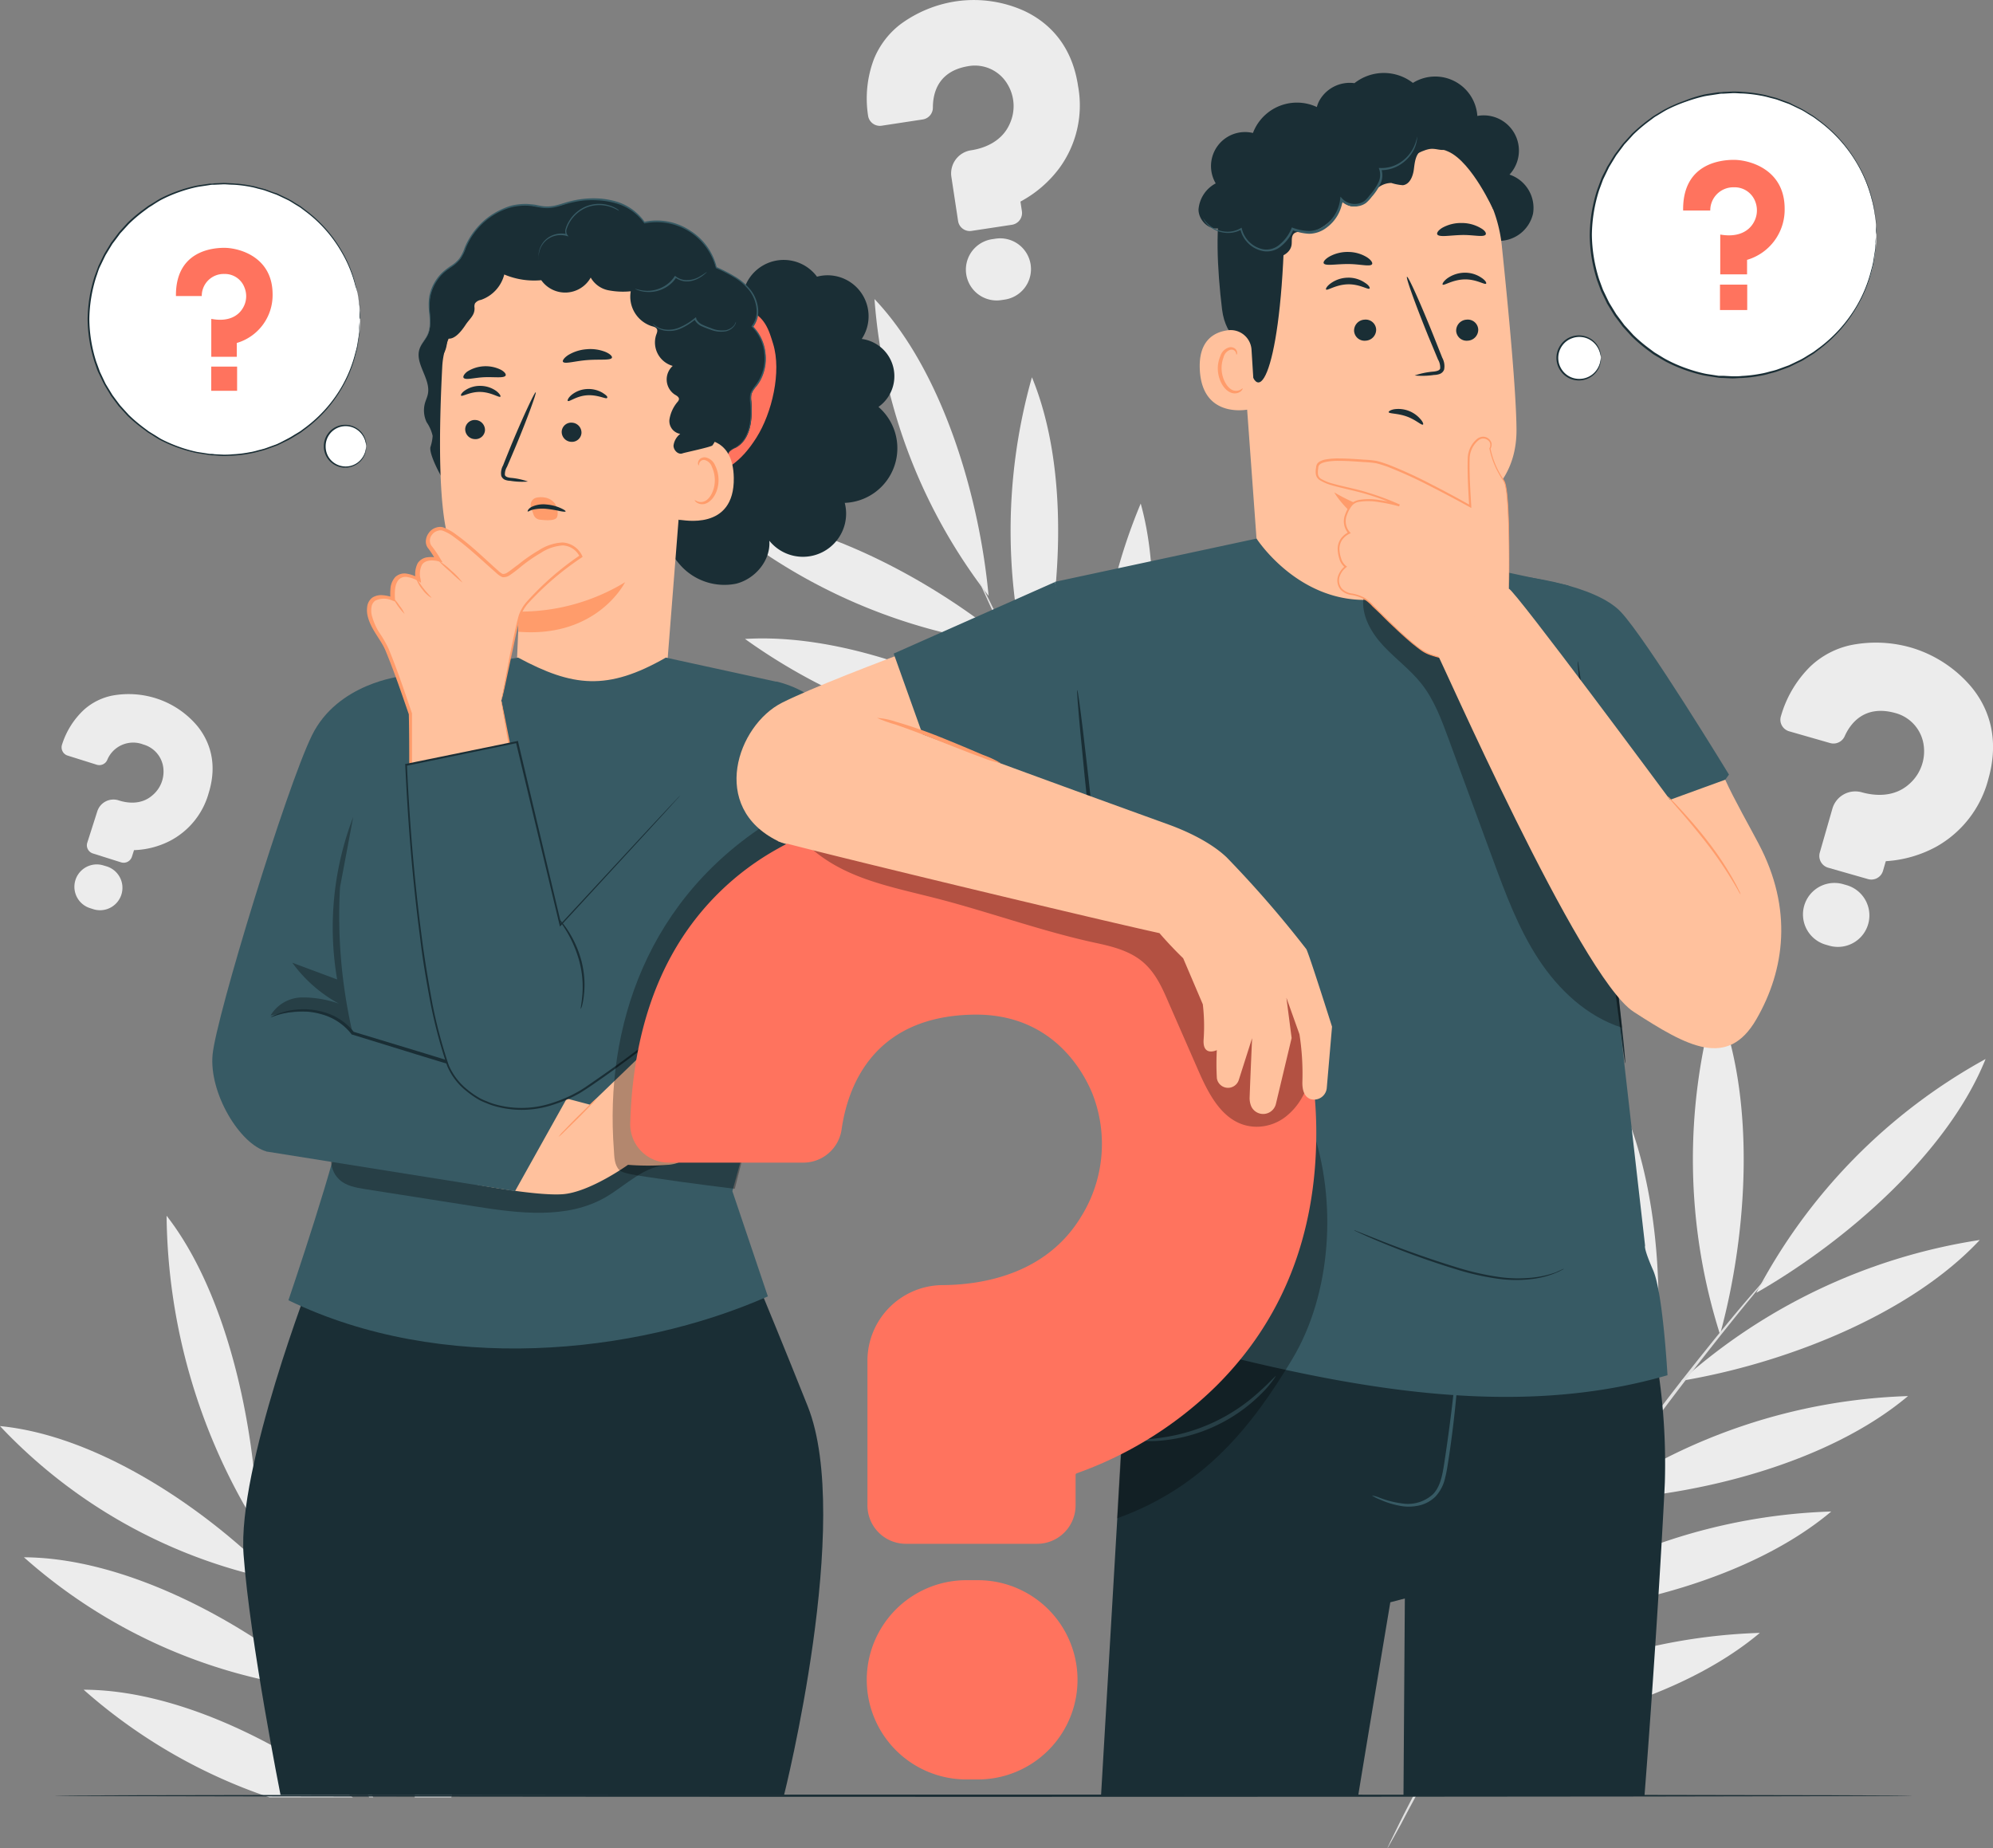
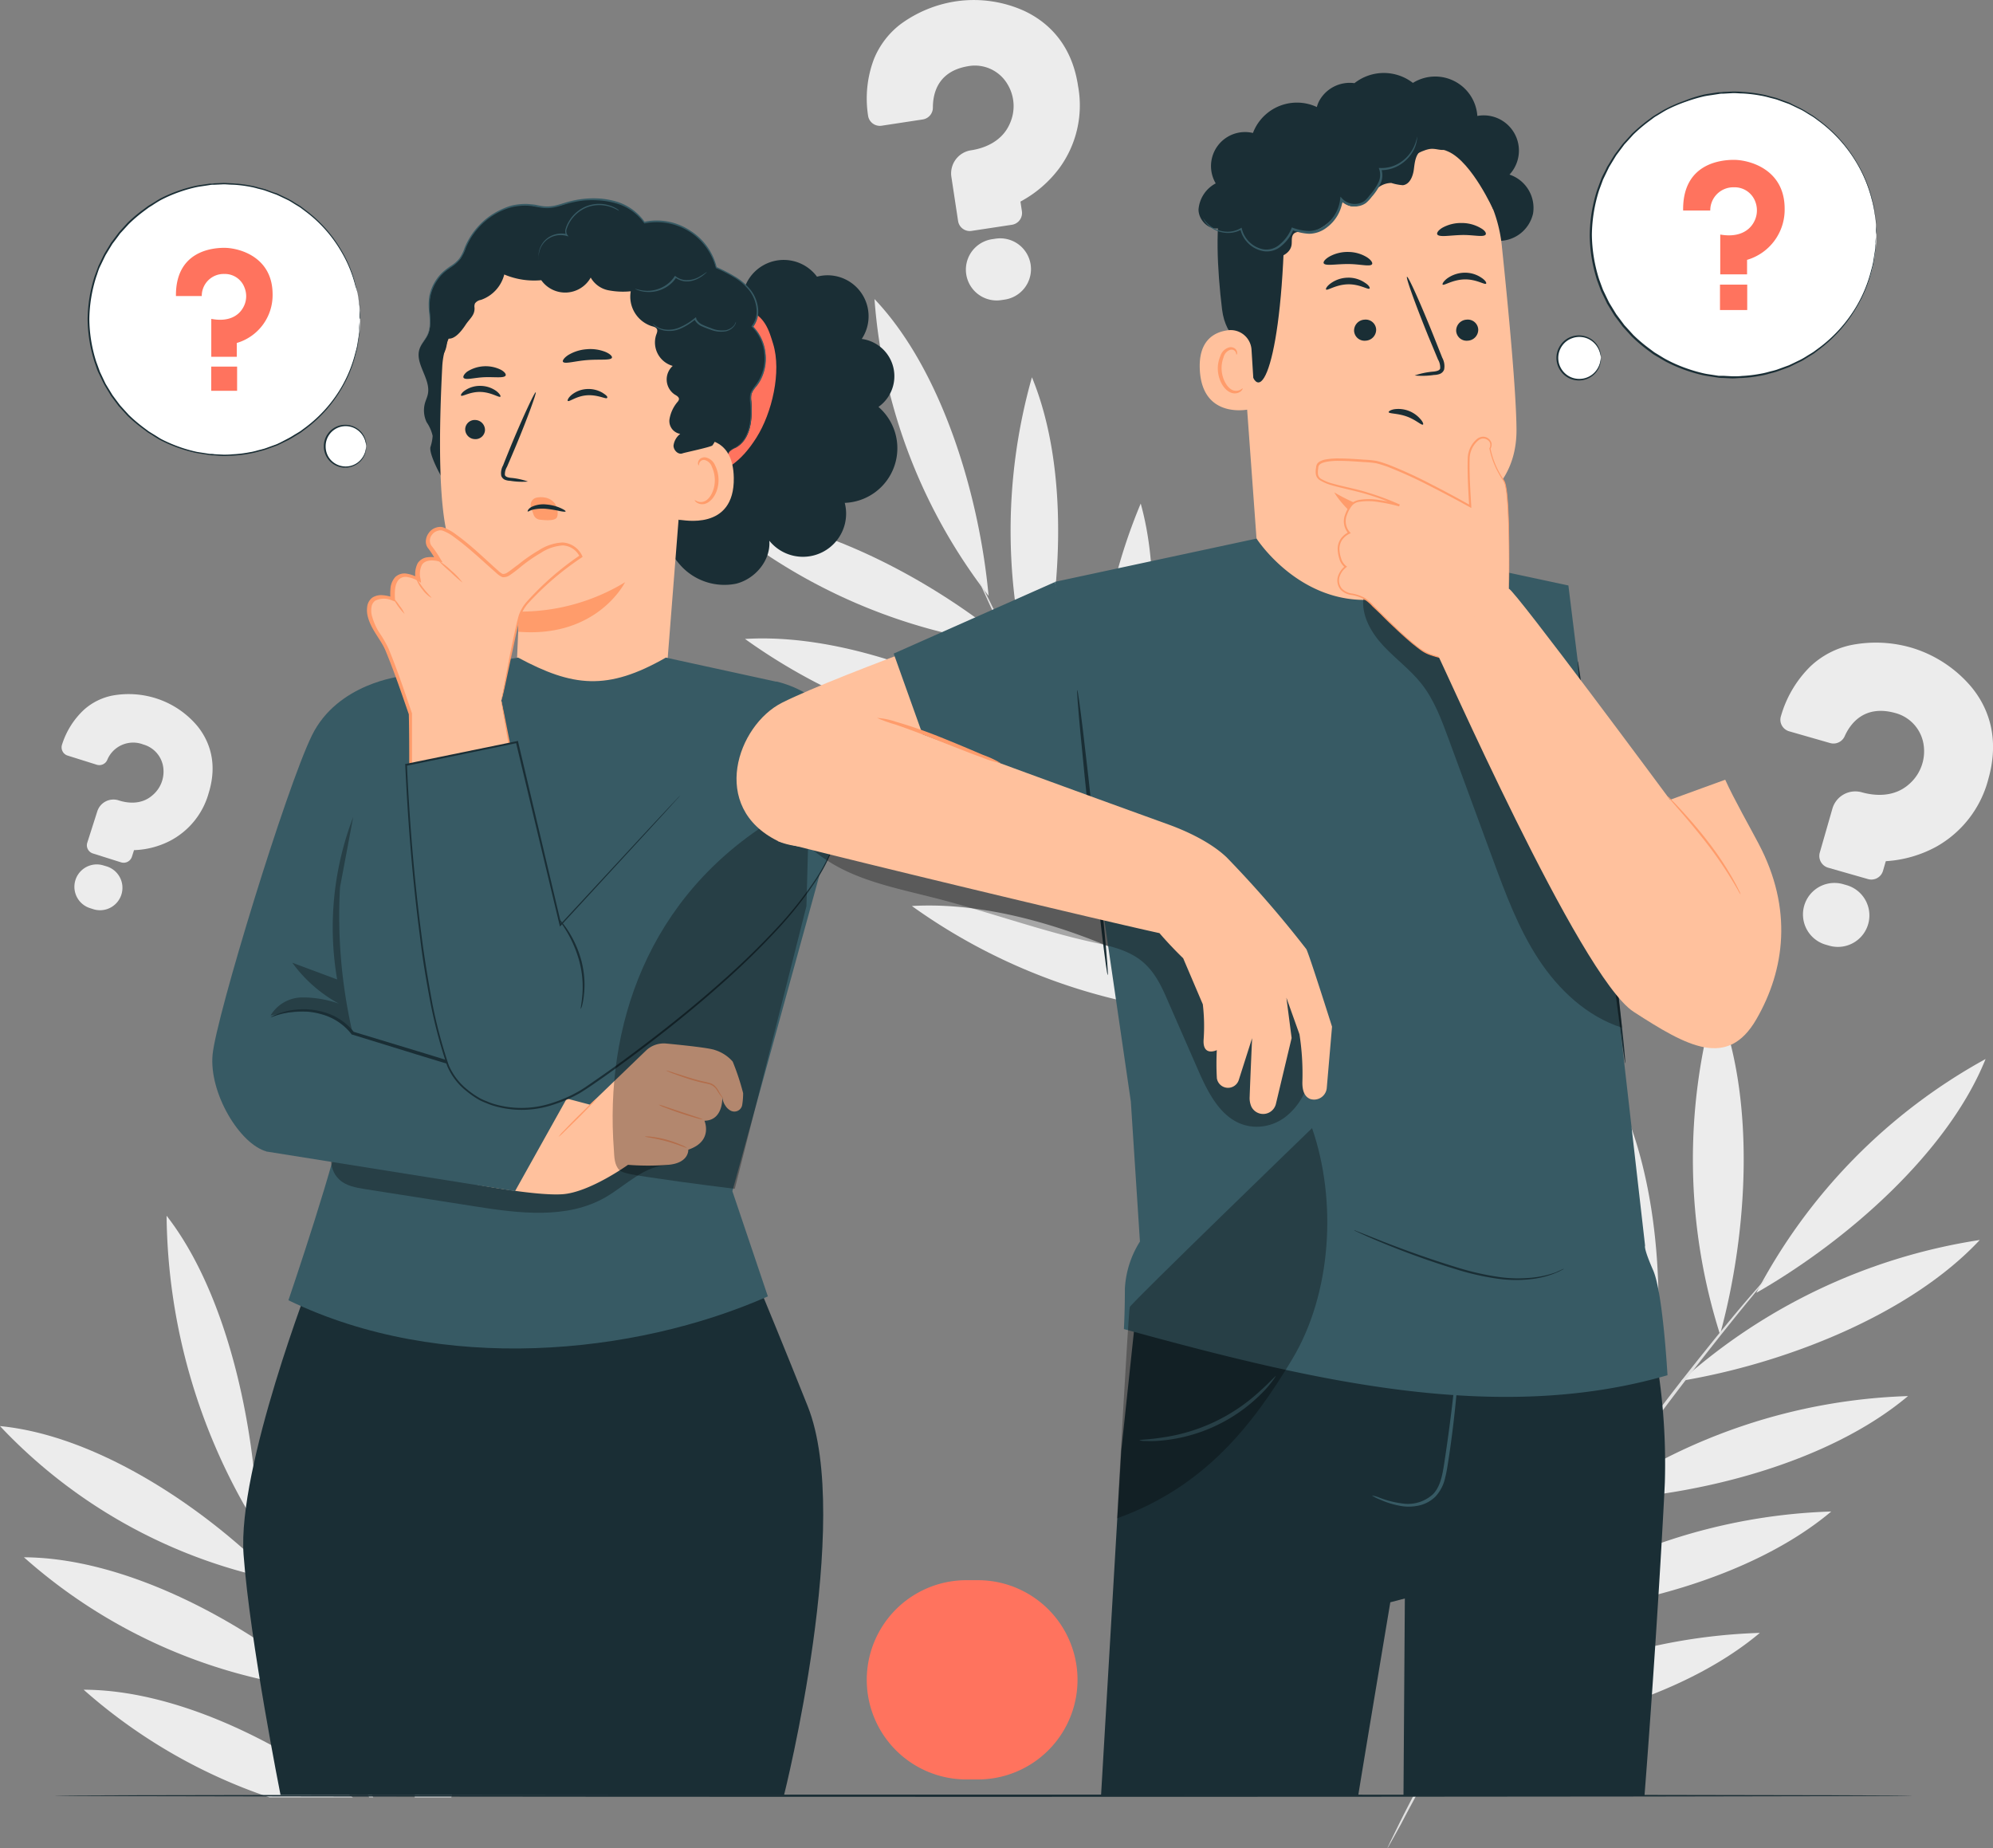
<svg xmlns="http://www.w3.org/2000/svg" width="381.28" height="353.52" viewBox="0 0 381.28 353.52">
  <rect x="0" y="0" width="381.28" height="353.52" fill="#808080" stroke="none" />
  <defs>
    <style> .cls-1 { fill: #ececec; } .cls-2 { fill: #e1e1e1; } .cls-3 { fill: #1a2e35; } .cls-4 { fill: #fff; } .cls-5 { fill: #ff735e; } .cls-6 { fill: #ffc19d; } .cls-7 { fill: #ff9c6b; } .cls-8 { fill: #375a64; } .cls-9 { opacity: 0.3; } </style>
  </defs>
  <g id="Layer_2" data-name="Layer 2">
    <g id="Layer_1-2" data-name="Layer 1">
      <g>
        <g>
          <path class="cls-1" d="M196,2.11a23.43,23.43,0,0,0-12.8-1.9,23.9,23.9,0,0,0-11,4.48,16,16,0,0,0-5,6.59,21.34,21.34,0,0,0-1.14,10.77,2.28,2.28,0,0,0,2.6,2l7.88-1.2a2.29,2.29,0,0,0,1.93-2.27c0-2.53.81-6.91,6.69-7.91a7.24,7.24,0,0,1,7.63,3.52,8.09,8.09,0,0,1,.45,7.34c-1.57,3.78-5.34,4.9-7.46,5.22A4.47,4.47,0,0,0,182,33.78l1.29,8.49a2.26,2.26,0,0,0,2.58,1.9L193.59,43a2.28,2.28,0,0,0,1.91-2.59l-.27-1.78a.09.09,0,0,1,.05-.1,22.53,22.53,0,0,0,7.37-6.35,20.32,20.32,0,0,0,3.6-15.68C205,8,200,4,196,2.11Z" />
          <path class="cls-1" d="M190.46,45.66l-.67.1a5.89,5.89,0,1,0,1.77,11.65l.67-.1a5.89,5.89,0,0,0-1.77-11.65Z" />
        </g>
        <g>
          <path class="cls-1" d="M37.85,139a17.08,17.08,0,0,0-7.76-5.33,17.32,17.32,0,0,0-8.63-.6,11.53,11.53,0,0,0-5.39,2.7,15.46,15.46,0,0,0-4.2,6.67,1.65,1.65,0,0,0,.09,1.27,1.63,1.63,0,0,0,1,.84l5.54,1.74a1.66,1.66,0,0,0,2-.87,5.36,5.36,0,0,1,6.91-3,5.29,5.29,0,0,1,3.86,4.75,5.89,5.89,0,0,1-2.06,4.93c-2.23,2-5.06,1.49-6.54,1a3.24,3.24,0,0,0-4.06,2.12L16.7,161.2a1.64,1.64,0,0,0,1.08,2.07l5.39,1.7a1.66,1.66,0,0,0,2.07-1.09l.4-1.25a.06.06,0,0,1,.06,0,16.18,16.18,0,0,0,6.85-1.79,14.75,14.75,0,0,0,7.36-9.09C41.79,145.71,39.83,141.51,37.85,139Z" />
          <path class="cls-1" d="M20.27,165.7l-.47-.14a4.28,4.28,0,1,0-2.57,8.17l.47.15a4.29,4.29,0,1,0,2.57-8.18Z" />
        </g>
        <g>
          <path class="cls-1" d="M276.92,332.3c19.63-.85,44.53-7.12,59.76-19.93a110.06,110.06,0,0,0-59.76,19.93" />
          <path class="cls-1" d="M290.57,309.08c19.64-.85,44.54-7.12,59.77-19.93a110.12,110.12,0,0,0-59.77,19.93" />
          <path class="cls-1" d="M305.26,287c19.63-.85,44.53-7.12,59.76-19.93A110.22,110.22,0,0,0,305.26,287" />
          <path class="cls-1" d="M321.64,264.15c19.53-3.25,43.6-12.48,57.11-26.94a110.87,110.87,0,0,0-57.11,26.94" />
          <path class="cls-1" d="M336,247.32c17.34-9.92,36.67-26.86,43.86-44.73A108.39,108.39,0,0,0,336,247.32" />
          <path class="cls-1" d="M329.06,255.28c5.34-19.48,7-45.66-.84-64.23a110.68,110.68,0,0,0,.84,64.23" />
          <path class="cls-1" d="M315.17,273.89c3.78-20.66,3.11-48-6.78-66.69a115.16,115.16,0,0,0,6.78,66.69" />
          <path class="cls-1" d="M298.61,296.71c3.79-20.66,3.12-48-6.77-66.69a115.24,115.24,0,0,0,6.77,66.69" />
          <path class="cls-1" d="M281,325.63c3.78-20.66,3.11-48-6.78-66.69A115.16,115.16,0,0,0,281,325.63" />
          <path class="cls-2" d="M274.24,336.31c-2.84,5.25-5.07,9.54-6.55,12.53-.71,1.46-1.28,2.61-1.69,3.45l-.42.91a1.14,1.14,0,0,0-.13.32s.08-.09.19-.29.3-.52.49-.87L268,349c1.55-3,3.85-7.21,6.75-12.42s6.45-11.37,10.51-18.13,8.71-14.09,13.74-21.67c10.1-15.15,20-28.36,27.34-37.74,3.69-4.69,6.71-8.46,8.83-11l2.42-3,.61-.79c.14-.18.2-.28.19-.29s-.09.07-.25.24l-.67.74-2.52,2.9c-2.19,2.52-5.28,6.24-9,10.9-7.48,9.3-17.44,22.48-27.55,37.65" />
        </g>
        <g>
          <path class="cls-1" d="M240.36,200.5c7.16-17.69,11.67-42.22,6.5-60.84a107,107,0,0,0-6.5,60.84" />
          <path class="cls-1" d="M225.35,179.07c7.17-17.69,11.68-42.22,6.5-60.85a107,107,0,0,0-6.5,60.85" />
          <path class="cls-1" d="M211.74,157.18c7.16-17.69,11.67-42.23,6.49-60.85a106.9,106.9,0,0,0-6.49,60.85" />
          <path class="cls-1" d="M198.19,133.5c5-18.57,6.56-43.56-.77-61.33a107.7,107.7,0,0,0,.77,61.33" />
          <path class="cls-1" d="M189.13,114c-1.78-19.32-8.94-43.22-21.83-56.79A105.15,105.15,0,0,0,189.13,114" />
          <path class="cls-1" d="M193.34,123.36c-15.05-12.57-37.52-24.6-57.09-25.17a107.41,107.41,0,0,0,57.09,25.17" />
          <path class="cls-1" d="M204.18,143.14C187.45,131.47,163,121,142.53,122.23a111.84,111.84,0,0,0,61.65,20.91" />
          <path class="cls-1" d="M217.67,167c-16.73-11.68-41.16-22.11-61.66-20.92A111.81,111.81,0,0,0,217.67,167" />
          <path class="cls-1" d="M236.1,194.23c-16.73-11.67-41.16-22.11-61.65-20.91a111.84,111.84,0,0,0,61.65,20.91" />
          <path class="cls-2" d="M242.82,204.48c3.49,4.63,6.38,8.33,8.43,10.84l2.37,2.89.63.74c.15.17.22.25.23.24a1.2,1.2,0,0,0-.17-.28l-.58-.79-2.25-3c-2-2.56-4.81-6.31-8.25-11s-7.44-10.29-11.78-16.6-8.93-13.38-13.6-20.88c-9.32-15-17-29.08-22.32-39.38-2.66-5.15-4.76-9.34-6.19-12.25l-1.66-3.34c-.19-.35-.33-.63-.46-.86a1.23,1.23,0,0,0-.17-.29,1,1,0,0,0,.11.32l.38.89,1.55,3.4c1.35,3,3.39,7.18,6,12.36,5.2,10.37,12.83,24.48,22.15,39.53" />
        </g>
        <g>
          <path class="cls-1" d="M377,131.25A24,24,0,0,0,366,124a24.33,24.33,0,0,0-12.15-.54,16.27,16.27,0,0,0-7.48,4,21.68,21.68,0,0,0-5.65,9.51,2.26,2.26,0,0,0,.16,1.8,2.31,2.31,0,0,0,1.41,1.13l7.84,2.25a2.34,2.34,0,0,0,2.76-1.28c1.05-2.36,3.69-6.08,9.58-4.5a7.41,7.41,0,0,1,5.59,6.53,8.31,8.31,0,0,1-2.71,7c-3.07,2.84-7.05,2.26-9.16,1.67a4.56,4.56,0,0,0-5.63,3.11l-2.42,8.43a2.34,2.34,0,0,0,1.6,2.88l7.63,2.18a2.32,2.32,0,0,0,2.87-1.59l.51-1.77a.1.1,0,0,1,.09-.07,23.09,23.09,0,0,0,9.56-2.75,20.78,20.78,0,0,0,10-13C382.8,140.5,379.89,134.66,377,131.25Z" />
          <path class="cls-1" d="M353.27,169.33l-.66-.19a6,6,0,0,0-3.32,11.58l.66.19a6,6,0,1,0,3.32-11.58Z" />
        </g>
        <g>
          <path class="cls-1" d="M118.52,200.23A22.09,22.09,0,0,0,107,196.05,22.48,22.48,0,0,0,96,198.11,15.1,15.1,0,0,0,90,203.27a20,20,0,0,0-3.1,9.77,2.09,2.09,0,0,0,.53,1.58,2.12,2.12,0,0,0,1.51.73l7.53.38A2.17,2.17,0,0,0,98.73,214c.45-2.35,2-6.26,7.7-6.07a6.86,6.86,0,0,1,6.41,4.71,7.69,7.69,0,0,1-1,6.89c-2.17,3.21-5.89,3.53-7.91,3.43a4.22,4.22,0,0,0-4.42,4l-.41,8.11a2.16,2.16,0,0,0,2,2.26l7.34.37a2.16,2.16,0,0,0,2.26-2l.08-1.71a.08.08,0,0,1,.07-.08,21.37,21.37,0,0,0,8-4.49,19.22,19.22,0,0,0,6.3-13.86C125.67,207.35,121.82,202.7,118.52,200.23Z" />
          <path class="cls-1" d="M105.1,239.55l-.64,0a5.58,5.58,0,1,0-.56,11.14l.64,0a5.58,5.58,0,0,0,.56-11.14Z" />
        </g>
        <g>
          <path class="cls-1" d="M79.34,343.83h7c4.1-14.61,6.07-30.88,3.39-44.48A116.62,116.62,0,0,0,79.34,343.83Z" />
          <path class="cls-1" d="M78,276a118,118,0,0,0-9.77,61.28l.24.49C76.24,320.07,81.84,295.34,78,276Z" />
          <path class="cls-1" d="M59.63,249.88a119.57,119.57,0,0,0-3.35,60.48l.77,1.85C62.72,293.51,65.49,268.35,59.63,249.88Z" />
          <path class="cls-1" d="M47.65,289a1.36,1.36,0,0,1-.09-.33,1.62,1.62,0,0,1,.15.3c.1.25.23.55.38.91s.27.68.42,1.07.54.9.83,1.34c-.57-20-6-45-17.47-59.72a114.94,114.94,0,0,0,16.19,57.65L48,290C47.83,289.6,47.73,289.29,47.65,289Z" />
          <path class="cls-1" d="M52.45,302.16c-.05-.15-.11-.3-.17-.45C38.7,288,18.33,274.59,0,272.81A99.92,99.92,0,0,0,52.45,302.16Z" />
          <path class="cls-1" d="M62,323.24l-.23-.19a.89.89,0,0,1,.08.17Z" />
          <path class="cls-1" d="M4.58,297.91a102.37,102.37,0,0,0,56.5,25.23c-.14-.34-.28-.67-.43-1C45.46,309.51,23.57,298,4.58,297.91Z" />
          <path class="cls-1" d="M16,323.24a103.42,103.42,0,0,0,35.53,20.59H67.49C52.68,332.71,33.17,323.28,16,323.24Z" />
          <path class="cls-2" d="M54.21,306.65c1.8,4.54,4,9.78,6.44,15.48.15.34.29.67.43,1,2.81,6.41,6,13.41,9.54,20.69h.78q-1.5-3.06-2.91-6.05l-.24-.49c-2.31-4.9-4.47-9.62-6.44-14.07a.89.89,0,0,0-.08-.17c-1.7-3.85-3.26-7.48-4.68-10.84l-.77-1.85c-.57-1.36-1.11-2.67-1.62-3.92-2.23-5.46-4-9.9-5.18-13-.37-.95-.69-1.77-1-2.47-.15-.39-.3-.75-.42-1.07s-.28-.66-.38-.91a1.62,1.62,0,0,0-.15-.3,1.36,1.36,0,0,0,.09.33c.08.25.18.56.31.94l.1.28c.3.85.69,1.95,1.18,3.31.75,2.12,1.78,4.88,3,8.14.06.15.12.3.17.45C53,303.57,53.58,305.06,54.21,306.65Z" />
        </g>
        <path class="cls-3" d="M365.92,343.52c0,.12-79.6.22-177.76.22s-177.78-.1-177.78-.22,79.58-.22,177.78-.22S365.92,343.4,365.92,343.52Z" />
        <g>
          <g>
            <g>
              <circle class="cls-4" cx="42.91" cy="61.08" r="25.98" transform="translate(-19.16 19.62) rotate(-21.17)" />
              <path class="cls-3" d="M68.89,61.08s0-.14,0-.42,0-.7-.08-1.23c0-.28,0-.58,0-.91s-.11-.7-.17-1.09-.13-.81-.2-1.26A12.1,12.1,0,0,0,68,54.75a24.62,24.62,0,0,0-2.88-6.89,25.73,25.73,0,0,0-6.58-7.34l-1.11-.83c-.4-.26-.81-.49-1.22-.75s-.81-.52-1.26-.73l-1.34-.64-.69-.32L52.22,37l-1.46-.53c-.49-.17-1-.27-1.52-.41a14.08,14.08,0,0,0-1.56-.36,23.37,23.37,0,0,0-3.27-.37c-.56,0-1.12-.08-1.69-.07L41,35.34c-.28,0-.57,0-.86.06l-.86.13c-.57.09-1.16.16-1.74.28a27,27,0,0,0-3.44,1,26.33,26.33,0,0,0-3.37,1.48c-.54.3-1.07.64-1.61,1-.26.17-.54.32-.8.51l-.76.57a28.48,28.48,0,0,0-2.92,2.49l-1.32,1.44-.33.36-.29.4-.59.79-.6.79-.52.85-.52.86-.26.43L20,49.2c-.29.6-.58,1.21-.88,1.82s-.46,1.27-.7,1.91a27.71,27.71,0,0,0-1.33,8.15,27.69,27.69,0,0,0,1.33,8.14c.24.64.47,1.28.7,1.92L20,73l.22.45.26.43.52.85.52.85.59.8.59.79.3.39.33.37,1.31,1.44a29.7,29.7,0,0,0,2.93,2.49l.76.57c.26.19.54.34.8.51.54.32,1.06.66,1.61,1a27.81,27.81,0,0,0,3.37,1.48,27,27,0,0,0,3.44,1c.58.12,1.17.18,1.74.28l.86.13c.29,0,.58,0,.87.06l1.71.09c.56,0,1.12,0,1.68-.07a22,22,0,0,0,3.27-.38,11.74,11.74,0,0,0,1.56-.35c.51-.14,1-.24,1.52-.41l1.46-.53.72-.26.68-.32L55,83.94a14.25,14.25,0,0,0,1.26-.73c.41-.25.83-.48,1.22-.74l1.12-.83a26,26,0,0,0,6.58-7.34A25,25,0,0,0,68,67.41,12.59,12.59,0,0,0,68.35,66c.07-.45.14-.87.2-1.26s.13-.76.17-1.09,0-.64,0-.91c0-.53.06-.94.08-1.23s0-.42,0-.42,0,.14,0,.42,0,.7,0,1.24c0,.27,0,.57,0,.91s-.1.69-.15,1.09-.12.82-.19,1.27a12.6,12.6,0,0,1-.33,1.43,24.49,24.49,0,0,1-2.84,7,25.88,25.88,0,0,1-6.59,7.43l-1.13.85c-.39.26-.81.5-1.22.75a14.51,14.51,0,0,1-1.27.74l-1.36.66-.68.33-.73.26L50.84,86c-.49.17-1,.28-1.53.42a13.92,13.92,0,0,1-1.58.36,23.8,23.8,0,0,1-3.3.39c-.57,0-1.13.08-1.71.07L41,87.11c-.28,0-.58,0-.87-.06l-.87-.13c-.58-.1-1.17-.16-1.76-.28a27.57,27.57,0,0,1-3.48-1,27,27,0,0,1-3.42-1.49c-.55-.3-1.08-.65-1.62-1-.27-.17-.56-.32-.81-.51l-.77-.58a29.43,29.43,0,0,1-3-2.51l-1.33-1.47-.34-.36-.3-.4-.6-.8-.6-.81-.52-.86L20.2,74l-.26-.44-.23-.45c-.29-.62-.59-1.23-.89-1.85s-.47-1.29-.71-1.93a28.16,28.16,0,0,1-1.35-8.25,28.06,28.06,0,0,1,1.35-8.25l.72-1.94c.29-.62.59-1.23.88-1.84l.23-.46.26-.43.53-.87.52-.86.61-.8.6-.8.3-.4.33-.37,1.33-1.46a28.27,28.27,0,0,1,3-2.52l.77-.57c.25-.19.54-.34.81-.51.54-.32,1.07-.67,1.63-1A26.29,26.29,0,0,1,34,36.54a27.57,27.57,0,0,1,3.48-1c.59-.12,1.18-.19,1.76-.28l.87-.13c.29,0,.58,0,.87-.06L42.72,35c.57,0,1.14.05,1.7.07a23.76,23.76,0,0,1,3.31.39,12.43,12.43,0,0,1,1.58.36c.51.14,1,.25,1.53.42l1.47.54L53,37l.69.33,1.36.66a12.36,12.36,0,0,1,1.27.74c.41.25.82.49,1.22.75l1.12.85a25.78,25.78,0,0,1,6.6,7.43,24.49,24.49,0,0,1,2.84,6.95,12.6,12.6,0,0,1,.33,1.43c.07.45.13.87.19,1.27s.12.76.15,1.09,0,.64,0,.91c0,.54,0,.95,0,1.24S68.89,61.08,68.89,61.08Z" />
            </g>
            <g>
              <path class="cls-5" d="M33.66,56.63H38.6a4.19,4.19,0,0,1,4.31-4.22A4,4,0,0,1,46.77,55a4.38,4.38,0,0,1-.35,4c-.83,1.38-2.67,2.64-6,2v7.25H45.3V65.61a9.53,9.53,0,0,0,6.85-9.31c0-7.22-6.47-8.89-9.24-8.89C40.79,47.41,33.57,47.92,33.66,56.63Z" />
              <rect class="cls-5" x="40.41" y="70.13" width="4.95" height="4.63" />
            </g>
          </g>
          <g>
            <path class="cls-4" d="M70.06,85.39a4,4,0,1,1-4-4A4,4,0,0,1,70.06,85.39Z" />
            <path class="cls-3" d="M70.06,85.39s0-.36-.18-1a4,4,0,0,0-1.45-2.1,3.83,3.83,0,0,0-5.4.81,3.81,3.81,0,0,0-.73,2.25A3.85,3.85,0,0,0,63,87.64,3.81,3.81,0,0,0,64.8,89a3.86,3.86,0,0,0,3.63-.52,4,4,0,0,0,1.45-2.11c.16-.6.15-1,.18-1a.67.67,0,0,1,0,.25,2.75,2.75,0,0,1-.08.73,3.92,3.92,0,0,1-1.43,2.26,4.1,4.1,0,0,1-5.8-.8,4.1,4.1,0,0,1-.8-2.44,4.11,4.11,0,0,1,2.72-3.87,4.11,4.11,0,0,1,3.88.62A4,4,0,0,1,70,84.4a2.78,2.78,0,0,1,.08.73A.76.76,0,0,1,70.06,85.39Z" />
          </g>
        </g>
        <g>
          <g>
            <g>
              <circle class="cls-4" cx="331.67" cy="44.95" r="27.3" transform="translate(65.36 247.69) rotate(-45)" />
              <path class="cls-3" d="M359,45s0-.15,0-.45,0-.73-.08-1.29q0-.43-.06-1c0-.35-.11-.72-.17-1.14l-.21-1.33a13.76,13.76,0,0,0-.36-1.48,26,26,0,0,0-3-7.25,27.14,27.14,0,0,0-6.91-7.71l-1.18-.87c-.41-.27-.85-.52-1.28-.79s-.85-.55-1.32-.76l-1.41-.68-.72-.34-.75-.27-1.53-.56c-.52-.17-1.07-.28-1.6-.43a15.16,15.16,0,0,0-1.65-.37,25.52,25.52,0,0,0-3.43-.4c-.59,0-1.18-.08-1.77-.07l-1.8.1c-.3,0-.6,0-.9.06l-.91.14c-.6.1-1.22.17-1.83.29a30.21,30.21,0,0,0-3.61,1.06A28.42,28.42,0,0,0,318.89,21c-.58.31-1.13.67-1.69,1-.28.18-.58.33-.84.53l-.8.6a30.17,30.17,0,0,0-3.08,2.61l-1.38,1.52-.35.38-.31.42-.62.83-.62.83-.55.9-.54.89-.28.46-.23.47-.92,1.91-.74,2a29.22,29.22,0,0,0-1.4,8.56,29.12,29.12,0,0,0,1.4,8.56c.25.68.49,1.35.74,2l.92,1.92.23.47.27.45.55.9.55.9.62.83.62.83.31.42.35.38,1.38,1.52a29.13,29.13,0,0,0,3.08,2.61l.8.6c.26.2.56.35.84.53.56.34,1.11.7,1.69,1a27,27,0,0,0,3.54,1.56,29.82,29.82,0,0,0,3.62,1.06c.6.13,1.22.2,1.82.3l.91.14c.3,0,.6,0,.9,0l1.8.1c.6,0,1.19,0,1.77-.07a25.52,25.52,0,0,0,3.43-.4,14.65,14.65,0,0,0,1.65-.37c.54-.15,1.08-.26,1.6-.43l1.53-.56.75-.27.72-.34,1.41-.68a14.17,14.17,0,0,0,1.32-.76c.43-.27.87-.52,1.28-.79l1.18-.87A27.14,27.14,0,0,0,355,58.84a26,26,0,0,0,3-7.25,13.76,13.76,0,0,0,.36-1.48c.07-.48.15-.92.21-1.33s.14-.79.17-1.14,0-.67.06-1c0-.56.06-1,.08-1.29s0-.44,0-.44,0,.15,0,.44,0,.73-.05,1.3c0,.28,0,.6,0,1s-.1.73-.16,1.14-.12.86-.19,1.34-.23,1-.35,1.5a25.86,25.86,0,0,1-3,7.31,27.21,27.21,0,0,1-6.94,7.8l-1.18.89c-.41.27-.85.53-1.28.8s-.87.56-1.34.77l-1.42.69-.72.35-.76.28-1.55.56c-.52.18-1.07.29-1.61.44a13.31,13.31,0,0,1-1.66.38,24.73,24.73,0,0,1-3.47.41c-.59,0-1.19.08-1.79.08l-1.82-.09c-.3,0-.61,0-.91-.06l-.92-.14c-.61-.1-1.23-.17-1.85-.3a28.69,28.69,0,0,1-3.66-1.06,29.14,29.14,0,0,1-3.59-1.57c-.58-.32-1.13-.68-1.71-1-.28-.18-.58-.33-.85-.54l-.81-.6a31,31,0,0,1-3.12-2.65l-1.4-1.53-.35-.39-.31-.42-.63-.84-.63-.84-.56-.91-.55-.91-.28-.45-.23-.48c-.31-.65-.63-1.29-.94-1.94l-.74-2a29.26,29.26,0,0,1-1.42-8.67,29.26,29.26,0,0,1,1.42-8.67c.25-.68.5-1.35.74-2s.63-1.29.94-1.94l.23-.48.28-.45.55-.91.56-.91.63-.84.63-.84.32-.42.35-.39,1.39-1.53a32.18,32.18,0,0,1,3.12-2.65l.81-.6c.27-.2.57-.36.85-.54.58-.34,1.13-.7,1.71-1a27.64,27.64,0,0,1,3.59-1.56A27.2,27.2,0,0,1,326,18.09c.62-.13,1.24-.2,1.85-.3l.91-.14c.31,0,.62,0,.92-.06l1.82-.08c.6,0,1.2,0,1.79.07a24.73,24.73,0,0,1,3.47.41,13.31,13.31,0,0,1,1.66.38c.54.15,1.09.26,1.61.44l1.54.56.76.28L343,20l1.42.69a13.6,13.6,0,0,1,1.33.78c.44.26.88.52,1.29.79l1.18.89A27.26,27.26,0,0,1,355.2,31a25.7,25.7,0,0,1,3,7.3c.12.53.29,1,.35,1.5s.13.92.19,1.34.13.79.16,1.15,0,.67,0,1c0,.57,0,1,.05,1.3S359,45,359,45Z" />
            </g>
            <g>
              <path class="cls-5" d="M322,40.27h5.19a4.41,4.41,0,0,1,4.52-4.44,4.21,4.21,0,0,1,4.07,2.68,4.66,4.66,0,0,1-.37,4.2c-.88,1.45-2.81,2.77-6.31,2.16v7.61h5.13V49.71a10,10,0,0,0,7.19-9.79c0-7.58-6.8-9.34-9.71-9.34C329.45,30.58,321.86,31.12,322,40.27Z" />
              <rect class="cls-5" x="329.05" y="54.45" width="5.21" height="4.86" />
            </g>
          </g>
          <g>
            <path class="cls-4" d="M306.27,68.47a4.17,4.17,0,1,1-4.17-4.17A4.17,4.17,0,0,1,306.27,68.47Z" />
            <path class="cls-3" d="M306.27,68.47s0-.37-.2-1a4.18,4.18,0,0,0-1.52-2.22,4,4,0,0,0-3.81-.54,3.9,3.9,0,0,0-1.86,1.4,4,4,0,0,0,0,4.72,4,4,0,0,0,1.86,1.41,4.07,4.07,0,0,0,3.81-.55,4.18,4.18,0,0,0,1.52-2.22c.18-.63.16-1,.2-1a.8.8,0,0,1,0,.27,2.67,2.67,0,0,1-.09.76,4.14,4.14,0,0,1-1.5,2.38,4.29,4.29,0,0,1-4.07.65,4.17,4.17,0,0,1-2-1.5,4.28,4.28,0,0,1,0-5.12,4.17,4.17,0,0,1,2-1.5,4.29,4.29,0,0,1,4.07.65,4.14,4.14,0,0,1,1.5,2.38,2.67,2.67,0,0,1,.09.76A.8.8,0,0,1,306.27,68.47Z" />
          </g>
        </g>
        <g>
          <g>
            <path class="cls-3" d="M154.52,269c-8.7-21.81-15.24-37-15.24-37l-79.61,12.1s-14.3,36.68-13.07,53.33,7.07,45.95,7.07,45.95H150S163.23,290.78,154.52,269Z" />
            <g>
              <g>
                <path class="cls-3" d="M125.79,87.05c.63-6.29,1.57-12.62,3.87-18.5s6.08-11.37,11.41-14.77l1.37,1.27a7.93,7.93,0,0,1,13.86-2.12,7.84,7.84,0,0,1,8.56,11.91,7.19,7.19,0,0,1,3.2,13,10.46,10.46,0,0,1-6.45,18.36,8.26,8.26,0,0,1-14.43,7.24c.29,3.77-2.72,7.33-6.39,8.23a11.31,11.31,0,0,1-10.35-3.25,18,18,0,0,1-4.72-10.09A45.54,45.54,0,0,1,125.79,87.05Z" />
                <g>
                  <g>
                    <path class="cls-5" d="M142.73,59.17c3.67,1.19,4.41,4.15,5.18,6.62,1.63,5.32-.21,13.19-3.18,17.9s-6.24,7.09-11.75,7.88l-.54-25.33Z" />
                    <g>
                      <path class="cls-3" d="M144.8,73.71A8.77,8.77,0,0,0,144,62.49c1.61-2,1-5.12-.6-7.11s-4-3.13-6.39-4.21a11.8,11.8,0,0,0-13.75-8.63c-3.06-4.48-9.56-5.19-14.78-3.67a14.05,14.05,0,0,1-3.87.85,23.89,23.89,0,0,1-2.89-.4c-5.3-.72-10.56,3-12.63,8A9.64,9.64,0,0,1,88,49.57a13.08,13.08,0,0,1-2.62,2.09,8.47,8.47,0,0,0-3.24,6.26c-.09,2.06.57,4.25-.3,6.12-.43.94-1.22,1.69-1.56,2.67-1,2.83,2.16,5.72,1.58,8.66-.12.6-.39,1.15-.56,1.74a5.26,5.26,0,0,0,.32,3.66,7.45,7.45,0,0,1,1.15,2.62,8.55,8.55,0,0,1-.43,2.15C82,87.29,85.75,94.05,87.26,95l45.28.41a8.46,8.46,0,0,0,6.55-7.29,3,3,0,0,1,.42-1.66,3.58,3.58,0,0,1,1.24-.8c2.91-1.57,3.26-5.57,3-8.87a4,4,0,0,1,0-1.38A5.19,5.19,0,0,1,144.8,73.71Z" />
                      <path class="cls-6" d="M131.83,73.78c.13-8-4.89-17.22-12.85-21.14-5-2.47-8.94-2.49-11.57-2.8a18.42,18.42,0,0,0-10.68,2.24c-2.5.59-11.64,9-12.12,18-.53,10.1-.77,22.44.5,30C87.68,115.2,99.3,117,99.3,117s-1.08,25.12-1.08,25.12l22.33,18.3,6.83-30Z" />
                      <path class="cls-7" d="M99.3,117a38.66,38.66,0,0,0,20.28-5.62s-5.28,10.72-20.44,9.47Z" />
                      <path class="cls-6" d="M129.55,88.15c0-1.13,1.26-3.8,2.37-4,3-.49,8.33-.31,8.46,7.24.18,10.32-9.95,8-10.24,8.07C128.49,99.81,129.58,92,129.55,88.15Z" />
                      <path class="cls-7" d="M132.92,95.66s.18.12.49.25a1.79,1.79,0,0,0,1.34,0c1.09-.42,2-2.17,2-4a5.91,5.91,0,0,0-.55-2.57A2,2,0,0,0,134.82,88a.91.91,0,0,0-1,.51c-.14.29-.07.5-.12.51s-.23-.17-.15-.59a1.16,1.16,0,0,1,.39-.66,1.42,1.42,0,0,1,1-.28A2.52,2.52,0,0,1,136.79,89a6.17,6.17,0,0,1,.67,2.87c0,2.08-1.06,4-2.54,4.5a1.92,1.92,0,0,1-1.65-.25C132.94,95.9,132.88,95.67,132.92,95.66Z" />
                      <path class="cls-3" d="M82.4,68.6A27.19,27.19,0,0,1,86,58a22.11,22.11,0,0,1,4.66-6.22,24.8,24.8,0,0,1,5.57-3.36c5.17-2.45,10.94-4.53,16.52-3.27A28.5,28.5,0,0,1,121.1,49a31.54,31.54,0,0,1,5.71,4.12,23.62,23.62,0,0,1,3.72,4.94,32,32,0,0,1,4.6,13.9c.34,4.91,4.05,9.25,1.17,13.24-.22.31-5.35,1.38-5.7,1.52-.84.33-1.75-.58-1.75-1.47A3.36,3.36,0,0,1,130.14,83a2.49,2.49,0,0,1-2.07-2.74,6.82,6.82,0,0,1,1.59-3.42,1,1,0,0,0,.23-.45c.05-.43-.44-.7-.82-.92A3.48,3.48,0,0,1,128.7,70a4.66,4.66,0,0,1-3.18-5.9c.14-.38.33-.8.15-1.15s-.6-.45-1-.56a5.93,5.93,0,0,1-4-6.67,14.6,14.6,0,0,1-4.28-.19,5,5,0,0,1-3.38-2.43,5.6,5.6,0,0,1-9.46.5,14.67,14.67,0,0,1-7.08-1.09A6.93,6.93,0,0,1,92,57.37a1.73,1.73,0,0,0-1.13.67,1.55,1.55,0,0,0-.09.83c.08,1.44-.91,2.06-1.7,3.26s-2.18,3-3.57,2.6c.16,2.46-1.16,4.24-3.23,5.57Z" />
                      <path class="cls-8" d="M80.26,66.71a3.87,3.87,0,0,1,.55-1.11c.21-.35.52-.75.81-1.27a4.82,4.82,0,0,0,.56-1.93,16,16,0,0,0-.07-2.55,11.79,11.79,0,0,1,0-3.07,8.66,8.66,0,0,1,1.33-3.26,8.26,8.26,0,0,1,1.26-1.47,12.54,12.54,0,0,1,1.62-1.23,6.31,6.31,0,0,0,1.55-1.37,7.7,7.7,0,0,0,1-2,13.55,13.55,0,0,1,2.48-4,13.35,13.35,0,0,1,4-3.11,12.91,12.91,0,0,1,2.47-1,11.69,11.69,0,0,1,2.71-.33c.47,0,.93.06,1.4.1s.91.16,1.37.24a6.76,6.76,0,0,0,2.76,0c.92-.19,1.82-.53,2.78-.78a17.5,17.5,0,0,1,2.92-.54,17.87,17.87,0,0,1,3-.05,15,15,0,0,1,3,.53A10.19,10.19,0,0,1,123,42l.38.51-.16-.07a11.6,11.6,0,0,1,8.9,1.72,11.48,11.48,0,0,1,5,7l-.08-.1a31.88,31.88,0,0,1,3.63,1.88,10.88,10.88,0,0,1,3,2.62,7,7,0,0,1,1.37,3.55,4.87,4.87,0,0,1-1,3.5V62.4a8.5,8.5,0,0,1,2.42,5.28,8.73,8.73,0,0,1-1,5.14,9.1,9.1,0,0,1-.67,1,11.38,11.38,0,0,0-.71.92,2.28,2.28,0,0,0-.36,1,6.42,6.42,0,0,0,0,1.07,17.43,17.43,0,0,1-.07,3.92,8.22,8.22,0,0,1-1,3,5.1,5.1,0,0,1-1.6,1.68c-.53.36-1,.5-1.26.69a2.3,2.3,0,0,0-.37.32,1.11,1.11,0,0,1,.35-.35c.26-.21.73-.36,1.24-.72a5,5,0,0,0,1.54-1.68,8.26,8.26,0,0,0,.94-2.95,17.17,17.17,0,0,0,0-3.88,6.79,6.79,0,0,1,0-1.11,2.34,2.34,0,0,1,.38-1.1,9.39,9.39,0,0,1,.71-1,8.33,8.33,0,0,0,1.63-6,8.31,8.31,0,0,0-2.37-5.11l-.08-.08.07-.1a4.56,4.56,0,0,0,.89-3.31,6.75,6.75,0,0,0-1.33-3.41,10.58,10.58,0,0,0-2.9-2.53A31.42,31.42,0,0,0,137,51.3l-.06,0,0-.07a11.68,11.68,0,0,0-13.58-8.5l-.1,0-.06-.09-.38-.49a9.86,9.86,0,0,0-5.06-3.27,15.18,15.18,0,0,0-3-.53,19.59,19.59,0,0,0-3,0,18.29,18.29,0,0,0-2.88.53c-.93.24-1.84.59-2.79.78a7.06,7.06,0,0,1-1.44.16,8.35,8.35,0,0,1-1.43-.14l-1.37-.24a10.22,10.22,0,0,0-1.35-.1,11.09,11.09,0,0,0-2.64.32,11.74,11.74,0,0,0-2.42.92,13.39,13.39,0,0,0-3.9,3,13.18,13.18,0,0,0-2.44,3.93,8.32,8.32,0,0,1-1,2A6.52,6.52,0,0,1,86.49,51a13.35,13.35,0,0,0-1.6,1.2,7.84,7.84,0,0,0-1.23,1.43,8.39,8.39,0,0,0-1.33,3.18,11.51,11.51,0,0,0-.07,3,16,16,0,0,1,0,2.57,5,5,0,0,1-.6,2c-.3.52-.62.91-.84,1.25a7.11,7.11,0,0,0-.47.79C80.3,66.61,80.27,66.71,80.26,66.71Z" />
                      <path class="cls-8" d="M118.41,40.32s-.27-.16-.77-.4a7.1,7.1,0,0,0-2.26-.64,6.51,6.51,0,0,0-3.39.52,6.78,6.78,0,0,0-3.06,2.82,6.29,6.29,0,0,0-.51,1.17,1.27,1.27,0,0,0,.09,1.09l.25.35-.42-.11a4.23,4.23,0,0,0-3.18.4,4.15,4.15,0,0,0-1.74,1.92,4.81,4.81,0,0,0-.39,1.71c0,.41,0,.64,0,.64s0,0,0-.16a3.74,3.74,0,0,1,0-.48,4.29,4.29,0,0,1,2.1-3.86,4.51,4.51,0,0,1,3.39-.47l-.16.24a1.57,1.57,0,0,1-.13-1.35,5.39,5.39,0,0,1,.53-1.24,6.86,6.86,0,0,1,3.22-2.93,6.65,6.65,0,0,1,5.81.27,3.74,3.74,0,0,1,.55.36C118.36,40.26,118.42,40.31,118.41,40.32Z" />
                      <path class="cls-8" d="M135.25,52a1.72,1.72,0,0,1-.36.37,6.33,6.33,0,0,1-1.16.82,5,5,0,0,1-2,.64,3.73,3.73,0,0,1-2.57-.76l.23,0-.3.42c-.11.14-.23.27-.35.41a6.23,6.23,0,0,1-2.57,1.63,6.34,6.34,0,0,1-2.45.32A5.73,5.73,0,0,1,122,55.5a1.88,1.88,0,0,1-.54-.29,8.21,8.21,0,0,0,2.18.42,6.32,6.32,0,0,0,2.35-.37,6.22,6.22,0,0,0,2.43-1.57c.11-.13.23-.26.33-.39l.29-.4.1-.14.13.1a3.39,3.39,0,0,0,2.35.72,4.91,4.91,0,0,0,2-.54A18.67,18.67,0,0,0,135.25,52Z" />
                      <path class="cls-8" d="M140.78,61.56s0,.07,0,.19a2.05,2.05,0,0,1-.23.5,2.75,2.75,0,0,1-1.65,1.12,5.26,5.26,0,0,1-2.95-.3,16.1,16.1,0,0,1-1.64-.63,2.81,2.81,0,0,1-1.43-1.28l-.07-.17.25.07a11.63,11.63,0,0,1-3,1.86,5.4,5.4,0,0,1-2.9.33,3.84,3.84,0,0,1-1.79-.8,2.67,2.67,0,0,1-.38-.38.81.81,0,0,1-.1-.16s.19.18.55.44a3.89,3.89,0,0,0,1.76.68,5.25,5.25,0,0,0,2.76-.37,12,12,0,0,0,3-1.84l.17-.13.08.2,0,.14a2.53,2.53,0,0,0,1.29,1.14c.52.25,1.08.44,1.59.63a5.25,5.25,0,0,0,2.81.36,2.76,2.76,0,0,0,1.6-1A3.69,3.69,0,0,0,140.78,61.56Z" />
                    </g>
                  </g>
-                   <path class="cls-3" d="M107.46,82.52a1.91,1.91,0,0,0,1.78,2,1.83,1.83,0,0,0,2-1.66,1.91,1.91,0,0,0-1.78-2A1.82,1.82,0,0,0,107.46,82.52Z" />
                  <path class="cls-3" d="M89,82a1.9,1.9,0,0,0,1.78,2,1.82,1.82,0,0,0,2-1.65,1.91,1.91,0,0,0-1.77-2A1.83,1.83,0,0,0,89,82Z" />
                  <path class="cls-3" d="M88.21,75.68c.23.25,1.71-.77,3.76-.7s3.53,1.15,3.76.9c.11-.1-.12-.56-.76-1.06a5.24,5.24,0,0,0-3-1,5.08,5.08,0,0,0-3,.86C88.32,75.12,88.1,75.56,88.21,75.68Z" />
                  <path class="cls-3" d="M108.63,76.7c.26.23,1.62-.94,3.67-1.08s3.63.78,3.83.52-.17-.55-.86-1a5.29,5.29,0,0,0-3.09-.71,5.05,5.05,0,0,0-2.9,1.17C108.69,76.13,108.51,76.6,108.63,76.7Z" />
                  <path class="cls-3" d="M101,92.12a13.1,13.1,0,0,0-3.31-.71c-.53-.07-1-.19-1.1-.55a2.73,2.73,0,0,1,.4-1.55c.54-1.25,1.1-2.56,1.68-3.94,2.34-5.61,4-10.24,3.82-10.33s-2.3,4.38-4.64,10c-.56,1.38-1.1,2.7-1.61,4a3,3,0,0,0-.34,2,1.31,1.31,0,0,0,.84.79,3.06,3.06,0,0,0,.88.15A13.94,13.94,0,0,0,101,92.12Z" />
                  <path class="cls-7" d="M104.15,95.17a3,3,0,0,1,2,1.15c.45.64.77,2.15.33,2.74s-2.08.49-3.24.35a1.45,1.45,0,0,1-1.18-1l-.46-1.33a1.43,1.43,0,0,1,.9-1.84A3.83,3.83,0,0,1,104.15,95.17Z" />
                  <path class="cls-3" d="M107.7,69.2c.3.51,2.27-.14,4.69-.32s4.46.1,4.68-.45c.09-.26-.34-.72-1.22-1.1a7.82,7.82,0,0,0-3.64-.52,7.93,7.93,0,0,0-3.5,1.11C107.91,68.44,107.56,69,107.7,69.2Z" />
                  <path class="cls-3" d="M88.71,72.3c.44.46,2.06-.07,4-.14s3.65.21,4-.29c.16-.24-.11-.7-.86-1.12a6.57,6.57,0,0,0-6.48.35C88.74,71.6,88.52,72.08,88.71,72.3Z" />
                </g>
              </g>
              <g>
                <path class="cls-8" d="M159.48,157.59l-19.37,70.28L146.9,248c-25.58,11.28-62.57,14.87-91.72.74,0,0,9.9-29.06,10.24-34.72s-2.1-38.7.59-49.78,10.41-34.83,10.41-34.83l22.7-3.61c10.41,5.59,17.07,6.42,28.26,0l21.14,4.61Z" />
                <path class="cls-8" d="M76.77,129.38s-12.19,1.29-17.1,11.31-18.3,53.73-19,61.06,5.2,17.17,10.38,18.54l15.71-15.66,13,1.16,17.16-80Z" />
                <g class="cls-9">
                  <path d="M67.57,156.3a59,59,0,0,0-3.07,31.07l-8.58-3.2A26.81,26.81,0,0,0,64.84,192a21.11,21.11,0,0,0-7.09-1.19,7.11,7.11,0,0,0-6,3.47,29,29,0,0,1,8.49-.7,9.76,9.76,0,0,1,7.22,4.05,99.24,99.24,0,0,1-2.41-27.91" />
                </g>
              </g>
              <g>
                <g class="cls-9">
                  <path d="M64,216.58l64,6.33c-4.61-.09-8.16,3.81-12.15,6.12-7.39,4.27-16.6,3.08-25,1.75l-21-3.3c-1.76-.28-3.64-.61-4.94-1.83C62.55,223.46,63.19,219.67,64,216.58Z" />
                </g>
                <path class="cls-6" d="M112.85,211.32,123.56,201a4.92,4.92,0,0,1,3.9-1.37c3.06.29,8.24.83,9.31,1.24a7.44,7.44,0,0,1,3.4,2.21,45.62,45.62,0,0,1,2,6.05,14.57,14.57,0,0,1-.17,2.18,1.52,1.52,0,0,1-2.23,1.15,2.64,2.64,0,0,1-1-.95,3.36,3.36,0,0,1-.59-1.79s.34,4.6-3.41,4.68c0,0,1.73,3.92-3.09,5.53,0,0,.18,2.56-3.85,2.9a49.11,49.11,0,0,1-7.69,0s-7.37,5.29-12.56,5.63-16.82-1.93-16.82-1.93l-1.4-21.41Z" />
                <path class="cls-7" d="M127.36,204.76a12.11,12.11,0,0,0,1.72.72c1.08.4,2.57.94,4.27,1.39.84.24,1.69.37,2.4.56a2.63,2.63,0,0,1,1.45,1.2,11.06,11.06,0,0,0,.78,1.12,1.31,1.31,0,0,0,.37.35,4.92,4.92,0,0,0-.28-.41c-.19-.26-.4-.67-.69-1.17a4.75,4.75,0,0,0-.59-.76,2.34,2.34,0,0,0-1-.58c-.76-.22-1.56-.35-2.41-.59-1.68-.45-3.18-1-4.27-1.3A11.53,11.53,0,0,0,127.36,204.76Z" />
                <path class="cls-7" d="M126,211.32a5.2,5.2,0,0,0,1.19.55c.75.3,1.8.69,3,1.09s2.24.71,3,.92a6.48,6.48,0,0,0,1.29.28,5.86,5.86,0,0,0-1.23-.48l-3-1-3-1A6.43,6.43,0,0,0,126,211.32Z" />
                <path class="cls-7" d="M123.34,217.42c0,.09,1.86.28,4.09.89s3.95,1.37,4,1.29a4.91,4.91,0,0,0-1.1-.58,20.52,20.52,0,0,0-2.81-1,20,20,0,0,0-2.93-.56A5.12,5.12,0,0,0,123.34,217.42Z" />
                <path class="cls-8" d="M98.53,227.87,51,220.29s5.71-23.83,14-23.83c1.22,0,43.42,13.71,43.42,13.71Z" />
                <path class="cls-7" d="M106.85,217.49a8.81,8.81,0,0,0,1.11-1l2.6-2.55c1-1,1.9-1.92,2.54-2.61a6.37,6.37,0,0,0,1-1.16,8.81,8.81,0,0,0-1.11,1l-2.6,2.55c-1,1-1.9,1.93-2.54,2.61A7.3,7.3,0,0,0,106.85,217.49Z" />
              </g>
              <path class="cls-3" d="M108.48,210.17a2.29,2.29,0,0,1-.6-.12l-1.69-.45L100,207.82c-5.22-1.53-12.42-3.69-20.35-6.12L67.4,197.92l-.1,0-.07-.1a10.85,10.85,0,0,0-5.54-3.74,14,14,0,0,0-5.3-.54,16.15,16.15,0,0,0-3.42.68c-.77.25-1.17.43-1.19.4a3.87,3.87,0,0,1,1.13-.58,13.6,13.6,0,0,1,3.45-.87,13.73,13.73,0,0,1,5.48.42,11.15,11.15,0,0,1,5.9,3.89l-.16-.12,12.27,3.72c7.93,2.42,15.1,4.66,20.29,6.31l6.12,2,1.66.57C108.3,210.06,108.49,210.14,108.48,210.17Z" />
            </g>
            <g>
              <g>
                <path class="cls-6" d="M95.9,134c.39-1.32,2.63-13.53,3.53-16.37,1.28-4,11.69-11.16,11.69-11.16s-1.63-3.76-6.06-1.81c-5.25,2.32-7.84,6.21-9.16,5.42s-9.56-9.18-11.81-8.92a2.33,2.33,0,0,0-2,3.5,20.37,20.37,0,0,1,1.68,2.45s-4.75-1.43-3.83,3.78c0,0-5.42-3.39-4.89,3.75,0,0-3.57-1.45-4.36,1.06s1.56,5.42,2.75,7.4,5.05,13.48,5.05,13.48l0,10.14,19-3.9Z" />
                <path class="cls-7" d="M95.9,134a5.06,5.06,0,0,1,.15.59c.09.42.2,1,.35,1.69.3,1.54.74,3.73,1.28,6.51l0,.15-.15,0-18.92,4-.32.07v-.32c0-3.13,0-6.54-.08-10.14l0,.09c-1.35-3.9-2.76-8.09-4.52-12.33-.87-2-2.66-3.82-3.31-6.29a4.86,4.86,0,0,1-.13-1.94,2.54,2.54,0,0,1,1-1.77,3.14,3.14,0,0,1,2-.44,6.68,6.68,0,0,1,1.92.43l-.46.34a11.82,11.82,0,0,1,0-2.14,3.66,3.66,0,0,1,.91-2.11,2.56,2.56,0,0,1,2.29-.63,6.22,6.22,0,0,1,2.16.81l-.51.35a4.65,4.65,0,0,1,.35-3.18,2.56,2.56,0,0,1,1.85-1.13,5.1,5.1,0,0,1,2.06.14l-.39.5A20.42,20.42,0,0,0,82,105a2.09,2.09,0,0,1-.53-1.51A2.78,2.78,0,0,1,82,102a2.67,2.67,0,0,1,1.22-1,3.36,3.36,0,0,1,.74-.19,2,2,0,0,1,.82.07,9.29,9.29,0,0,1,2.48,1.38c3,2.16,5.48,4.64,8,6.87a4,4,0,0,0,.9.67,1.45,1.45,0,0,0,.94-.3c.67-.42,1.32-1,2-1.46a30.78,30.78,0,0,1,4-2.78,9.09,9.09,0,0,1,4.52-1.48,4.38,4.38,0,0,1,3.75,2.54l.09.2-.19.14A55.87,55.87,0,0,0,101,115.46a7.73,7.73,0,0,0-1.43,2.44c-.26.89-.47,1.78-.67,2.62l-1,4.67c-.6,2.78-1.06,5-1.4,6.53-.16.75-.3,1.32-.4,1.7a4.74,4.74,0,0,1-.18.57,3.8,3.8,0,0,1,.1-.59c.08-.43.19-1,.32-1.72.3-1.55.71-3.76,1.24-6.56.29-1.41.62-3,1-4.68.19-.86.39-1.74.65-2.66a7.88,7.88,0,0,1,1.48-2.6,55,55,0,0,1,10.31-9l-.1.34a3.8,3.8,0,0,0-3.26-2.18,8.62,8.62,0,0,0-4.19,1.43,29.67,29.67,0,0,0-3.94,2.74,23.32,23.32,0,0,1-2,1.52,2,2,0,0,1-1.43.37,4,4,0,0,1-1.16-.8c-2.58-2.25-5.12-4.71-8-6.81a8.6,8.6,0,0,0-2.27-1.28,1.6,1.6,0,0,0-.53-.06,3.13,3.13,0,0,0-.6.16,2,2,0,0,0-.92.72,1.74,1.74,0,0,0,0,2.17,20.35,20.35,0,0,1,1.62,2.38l.43.71-.82-.22c-1.11-.29-2.56-.26-3.14.71a4,4,0,0,0-.26,2.69l.1.71-.62-.37a5.53,5.53,0,0,0-1.9-.7,1.85,1.85,0,0,0-1.71.44c-.84.9-.82,2.43-.76,3.71l0,.51-.49-.18a3.87,3.87,0,0,0-3.26,0,1.82,1.82,0,0,0-.75,1.32,4.07,4.07,0,0,0,.11,1.66A11.8,11.8,0,0,0,72.55,121a21.72,21.72,0,0,1,1.78,3.07c1.77,4.31,3.15,8.48,4.49,12.4v.1c0,3.6,0,7,0,10.13l-.32-.25,19-3.79-.13.18c-.48-2.81-.87-5-1.13-6.56-.12-.72-.21-1.28-.28-1.71A2.12,2.12,0,0,1,95.9,134Z" />
              </g>
              <path class="cls-7" d="M83.84,107.23a28.2,28.2,0,0,0,2.3,2.15,27.71,27.71,0,0,0,2.35,2.08,12.64,12.64,0,0,0-2.16-2.3A13,13,0,0,0,83.84,107.23Z" />
              <path class="cls-7" d="M79.6,110.59a5.92,5.92,0,0,0,1.17,2.12,5.7,5.7,0,0,0,1.76,1.65c.06-.06-.73-.79-1.53-1.83S79.68,110.55,79.6,110.59Z" />
              <path class="cls-7" d="M75.18,114.37a12.57,12.57,0,0,0,2.22,3.08,6.59,6.59,0,0,0-1-1.62A6.51,6.51,0,0,0,75.18,114.37Z" />
            </g>
            <path class="cls-8" d="M148.52,130.37,128.14,150.7,107.24,177l-8.31-35-21.25,4.37s1.5,39.53,8,57.45c1.24,3.41,4.92,5.95,6.57,6.73,10.26,4.87,20.29-2.67,20.29-2.67s42.84-28.76,47.49-48c2.19-9.09,1.31-19.89-2.43-24.34C154.36,131.58,148.52,130.37,148.52,130.37Z" />
            <path class="cls-3" d="M160.07,159.83s0,.22-.17.63a14.66,14.66,0,0,1-.57,1.8,32,32,0,0,1-3.36,6.43,73.42,73.42,0,0,1-7.13,9,149.4,149.4,0,0,1-10.9,10.63c-4.21,3.76-9,7.67-14.27,11.7-2.63,2-5.39,4.05-8.28,6.09l-2.19,1.52c-.73.5-1.49,1-2.28,1.48a26.32,26.32,0,0,1-5.09,2.22,18.94,18.94,0,0,1-11.38.21,12.24,12.24,0,0,1-1.39-.51,11.92,11.92,0,0,1-1.37-.61,17.27,17.27,0,0,1-2.47-1.71,12.17,12.17,0,0,1-3.68-4.83,94.73,94.73,0,0,1-3.18-12c-.78-4.12-1.51-8.32-2-12.59-1.5-11.39-2.35-22.48-2.83-33v-.17l.17,0,21.25-4.35.18,0,0,.18c3.14,13.3,5.93,25.13,8.27,35l-.25-.07L124,158.68l4.57-4.89,1.2-1.26.41-.42-.38.45-1.17,1.28c-1,1.14-2.55,2.8-4.51,4.94l-16.82,18.28-.18.2-.06-.27c-2.36-9.87-5.18-21.69-8.36-35l.22.14-21.24,4.38.17-.21c.48,10.49,1.34,21.58,2.84,33,.54,4.26,1.26,8.44,2,12.55a92.6,92.6,0,0,0,3.16,11.92,12,12,0,0,0,3.55,4.66,16.38,16.38,0,0,0,2.41,1.66,9.17,9.17,0,0,0,1.32.59,11.79,11.79,0,0,0,1.36.51,18.59,18.59,0,0,0,11.15-.2,25.75,25.75,0,0,0,5-2.18c.79-.44,1.51-.94,2.26-1.46l2.19-1.52c2.88-2,5.65-4.06,8.28-6.06,5.28-4,10.07-7.91,14.28-11.64a150.42,150.42,0,0,0,10.93-10.57,73.14,73.14,0,0,0,7.16-8.94,32.51,32.51,0,0,0,3.42-6.37,14.06,14.06,0,0,0,.61-1.79C160,160,160.07,159.83,160.07,159.83Z" />
            <path class="cls-3" d="M111.1,193c-.07,0,.18-1,.31-2.68a19.08,19.08,0,0,0-.58-6.43A22.9,22.9,0,0,0,108.3,178c-.87-1.42-1.51-2.24-1.46-2.29s.21.17.51.53a19.24,19.24,0,0,1,1.2,1.6,20.23,20.23,0,0,1,2.69,6,19.64,19.64,0,0,1,.56,3.6,17.33,17.33,0,0,1-.1,3,13.25,13.25,0,0,1-.36,2A2.43,2.43,0,0,1,111.1,193Z" />
            <path class="cls-3" d="M108.2,97.83c0,.11-.47.06-1.14-.07a21.87,21.87,0,0,0-2.57-.42,8,8,0,0,0-2.51.15c-.63.15-.9.41-1,.36s0-.16.08-.35a1.92,1.92,0,0,1,.7-.56,5.3,5.3,0,0,1,2.8-.43,8.33,8.33,0,0,1,2.68.68C107.88,97.48,108.24,97.72,108.2,97.83Z" />
          </g>
          <g class="cls-9">
            <path d="M140.57,227.42s-9.33-1.14-14.34-1.92c-2.75-.42-6.92-.86-7.71-1.63-1-1-1-2.54-1.08-3.9-1.78-23.27,6.22-48.44,30.95-63.45l6.3,1.66-.41,15.16Z" />
          </g>
        </g>
        <g>
          <g>
            <g>
              <path class="cls-3" d="M286.35,46.07a6.7,6.7,0,0,0,6.94-5.23,6.72,6.72,0,0,0-4.51-7.44,6.74,6.74,0,0,0-6.15-11.22,8.08,8.08,0,0,0-12.33-6.32,9.08,9.08,0,0,0-11.18.05,6.65,6.65,0,0,0-6.82,3.54A6.65,6.65,0,0,0,253.69,27" />
              <g>
                <g>
-                   <path class="cls-6" d="M257.88,22.34l1.43,0a27.51,27.51,0,0,1,28,24.65c1.38,13.26,2.74,27.93,2.81,35.06.17,14.76-14.54,17.4-14.54,17.4l1.66,17.71-35.85-.28-4.67-64.23C235.05,37.32,242.55,23.6,257.88,22.34Z" />
+                   <path class="cls-6" d="M257.88,22.34l1.43,0a27.51,27.51,0,0,1,28,24.65c1.38,13.26,2.74,27.93,2.81,35.06.17,14.76-14.54,17.4-14.54,17.4l1.66,17.71-35.85-.28-4.67-64.23C235.05,37.32,242.55,23.6,257.88,22.34" />
                  <path class="cls-7" d="M275.6,99.42a38.18,38.18,0,0,1-20.35-5.23s6,10.76,20.69,9.09Z" />
                  <path class="cls-3" d="M282.8,63a2.1,2.1,0,0,1-2,2.17,2,2,0,0,1-2.22-1.85,2.11,2.11,0,0,1,2-2.17A2,2,0,0,1,282.8,63Z" />
                  <path class="cls-3" d="M284.3,54.26c-.25.28-1.87-.87-4.14-.81s-3.91,1.23-4.16,1c-.12-.12.13-.62.84-1.17a5.86,5.86,0,0,1,3.32-1.11,5.54,5.54,0,0,1,3.31,1C284.18,53.64,284.43,54.13,284.3,54.26Z" />
                  <path class="cls-3" d="M263.27,63a2.1,2.1,0,0,1-2,2.17,2,2,0,0,1-2.22-1.85,2.1,2.1,0,0,1,2-2.17A2,2,0,0,1,263.27,63Z" />
                  <path class="cls-3" d="M262,55.2c-.26.28-1.88-.87-4.15-.81s-3.9,1.24-4.15,1c-.13-.12.12-.62.84-1.16a5.76,5.76,0,0,1,3.32-1.11,5.52,5.52,0,0,1,3.31,1C261.9,54.58,262.14,55.07,262,55.2Z" />
                  <path class="cls-3" d="M270.64,71.83a14.7,14.7,0,0,1,3.67-.75c.58-.08,1.12-.21,1.21-.6a3,3,0,0,0-.42-1.71c-.58-1.39-1.18-2.85-1.82-4.37-2.52-6.22-4.37-11.35-4.11-11.45s2.5,4.87,5,11.09l1.75,4.4a3.36,3.36,0,0,1,.35,2.27,1.44,1.44,0,0,1-.93.86,3.49,3.49,0,0,1-1,.16A15.47,15.47,0,0,1,270.64,71.83Z" />
                  <path class="cls-3" d="M262.5,50.51c-.29.59-2.24,0-4.64,0s-4.4.42-4.63-.17c-.1-.29.31-.81,1.16-1.29A7.18,7.18,0,0,1,258,48.2a6.92,6.92,0,0,1,3.49,1C262.26,49.69,262.63,50.24,262.5,50.51Z" />
                  <path class="cls-3" d="M284.2,44.9c-.47.53-2.35,0-4.61.06s-4.15.45-4.6-.08c-.19-.26.09-.78.91-1.29a7.34,7.34,0,0,1,3.73-.93,7.17,7.17,0,0,1,3.69,1C284.13,44.12,284.4,44.64,284.2,44.9Z" />
                  <path class="cls-3" d="M285.73,40.22s-4.11-9.15-8.61-11.2c-5.46-2.49-7.65,3.49-12.82,2.17s-10.39-3.7-15.55.4c-5.65,4.48-2.88,7.47-3.08,14-.83,26.58-5.5,34.2-7.17,21.73-.18-1.37-4-2.37-4.71-8.14-.91-7.49-1.41-16.6.14-22,1.31-4.52,3.8-7.68,8.31-11.21,7.12-5.57,17.07-5.91,23.85-5.39S286.08,28.64,285.73,40.22Z" />
                  <path class="cls-6" d="M239.43,66.93A4,4,0,0,0,235,63.17c-2.75.32-5.78,2-5.46,7.64.55,10.08,10.56,7.44,10.56,7.15S239.7,71.14,239.43,66.93Z" />
                  <path class="cls-7" d="M237.72,74.29c-.05,0-.17.13-.46.29a1.78,1.78,0,0,1-1.31.1c-1.09-.34-2.08-2-2.23-3.79a5.81,5.81,0,0,1,.36-2.54,2,2,0,0,1,1.24-1.42.89.89,0,0,1,1.07.42c.15.27.09.48.15.49s.21-.18.1-.59a1.08,1.08,0,0,0-.43-.61,1.36,1.36,0,0,0-1-.2,2.45,2.45,0,0,0-1.74,1.66A6,6,0,0,0,233,71c.18,2,1.32,3.87,2.8,4.21a1.91,1.91,0,0,0,1.6-.36C237.72,74.54,237.76,74.31,237.72,74.29Z" />
                </g>
                <path class="cls-3" d="M239.17,47.37a9.54,9.54,0,0,0,4.32,1.88c1.58.12,3.37-.83,3.6-2.4.1-.71-.09-1.52.36-2.07s1.56-.49,2.41-.42c2.94.25,6.29-3.07,7-5.94a2.63,2.63,0,0,0,3.54.64,9.47,9.47,0,0,0,2.38-2.22A4.15,4.15,0,0,1,266.17,35a9.59,9.59,0,0,0,2.21.43c1.32-.15,1.93-1.71,2.1-3s.29-2.86,1.39-3.6,2.39-.34,3.61-.18,2.79-.18,3.08-1.38a2.4,2.4,0,0,0-.5-1.82,6.55,6.55,0,0,0-7.77-2.29A8.86,8.86,0,0,0,254,21.82a9,9,0,0,0-14.3,3.62,6.51,6.51,0,0,0-7.12,9.64,6.2,6.2,0,0,0-3.29,5c0,2.09,2.09,4.12,4.1,3.53a3.61,3.61,0,0,0,6.32,3.45" />
                <path class="cls-8" d="M271.11,26.11s0,.06,0,.19a5.07,5.07,0,0,1-.05.54,6.23,6.23,0,0,1-.69,2,7.13,7.13,0,0,1-2.18,2.44,6.76,6.76,0,0,1-4.1,1.27l.16-.23a3.66,3.66,0,0,1-.14,2.79,10.27,10.27,0,0,1-1.67,2.53,7.49,7.49,0,0,1-1.1,1.18,3.47,3.47,0,0,1-1.58.63,3.69,3.69,0,0,1-3.28-1.09l.38-.11a7.6,7.6,0,0,1-3.09,5.31,5.58,5.58,0,0,1-3.29,1.16A9.81,9.81,0,0,1,247.2,44l.27-.13a8,8,0,0,1-2.32,3.17,4.2,4.2,0,0,1-3.49,1,5.53,5.53,0,0,1-4.38-4.25l.23.11a5.25,5.25,0,0,1-3.46.59,5.62,5.62,0,0,1-2.44-1,4.81,4.81,0,0,1-1.16-1.2,2.25,2.25,0,0,1-.27-.52,6.1,6.1,0,0,0,1.53,1.58,5.42,5.42,0,0,0,2.38.92,5,5,0,0,0,3.26-.61l.18-.11.05.21a5.24,5.24,0,0,0,4.14,3.94,3.83,3.83,0,0,0,3.17-1,7.65,7.65,0,0,0,2.18-3l.07-.19.19.06a9.37,9.37,0,0,0,3.14.61,5.08,5.08,0,0,0,3-1.08,7.16,7.16,0,0,0,2.92-5l.05-.48.33.36a3.28,3.28,0,0,0,2.89,1,3,3,0,0,0,1.4-.55,6.92,6.92,0,0,0,1-1.11,10.19,10.19,0,0,0,1.64-2.41,3.39,3.39,0,0,0,.16-2.53l-.09-.24h.25A6.5,6.5,0,0,0,268,31a7.16,7.16,0,0,0,2.17-2.31A7.74,7.74,0,0,0,271.11,26.11Z" />
              </g>
            </g>
            <path class="cls-6" d="M198.53,115.54s-37.93,13.36-48.9,18.88c-8.57,4.31-14,20-.81,26.47,9.83,4.86,63.07-4.43,63.07-4.43Z" />
            <g>
              <path class="cls-3" d="M314.32,248.34,218,244.7l-3.49,32.8-3.86,65.81,49.19.21c0-.28,6.14-37,6.14-37l2.78-.73-.26,37.72h46.11c2.42-31.22,3.8-57.43,3.89-59.9A120.39,120.39,0,0,0,314.32,248.34Z" />
              <path class="cls-8" d="M262.46,286.08a6.88,6.88,0,0,0,1.46.75,16.79,16.79,0,0,0,4.31,1.3,9,9,0,0,0,3.16-.11,6.5,6.5,0,0,0,3.23-1.73,7.69,7.69,0,0,0,1.85-3.58c.35-1.35.52-2.74.75-4.16.85-5.69,1.37-10.87,1.65-14.63.13-1.88.21-3.4.24-4.46a6.75,6.75,0,0,0,0-1.64,7.29,7.29,0,0,0-.26,1.62l-.48,4.43c-.4,3.74-1,8.9-1.85,14.57-.44,2.81-.69,5.66-2.36,7.39a7.11,7.11,0,0,1-5.85,1.79,18.69,18.69,0,0,1-4.26-1.06A8,8,0,0,0,262.46,286.08Z" />
              <path class="cls-8" d="M271.65,259.12s-.23-.17-.71-.18a3.12,3.12,0,0,0-1.9.7,3.44,3.44,0,0,0-1.33,2.71,3.4,3.4,0,0,0,5.88,1.92,3.42,3.42,0,0,0,.53-3,3.1,3.1,0,0,0-1.11-1.68c-.4-.28-.67-.31-.69-.28a3.94,3.94,0,0,1,1.3,2.08,3,3,0,0,1-.55,2.43,2.78,2.78,0,0,1-4.69-1.53,3,3,0,0,1,1-2.29A3.86,3.86,0,0,1,271.65,259.12Z" />
              <path class="cls-8" d="M218,275.53a3.81,3.81,0,0,0,1.17.13,21.05,21.05,0,0,0,3.22-.1,31,31,0,0,0,18.89-8.92,20.28,20.28,0,0,0,2.12-2.42c.46-.61.69-1,.65-1s-1.15,1.23-3.12,3a34.55,34.55,0,0,1-18.6,8.78C219.62,275.42,218,275.4,218,275.53Z" />
            </g>
            <g>
              <path class="cls-8" d="M316.26,243c-1.89-4.31-1.54-4.7-1.54-4.7l-5.35-46.89-5.15-45.62L300.05,112l-24.11-5.16s-2.78,7.69-14.43,7.92c-13.43.27-21.12-11.73-21.12-11.73l-38.55,8.27,14.5,99.43,1.74,26.78a18.69,18.69,0,0,0-2.88,9c0,4.64-.19,7.74-.19,7.74,35.78,9.83,71.29,18.34,104,8.83C319,263.1,318.15,247.3,316.26,243Z" />
-               <path class="cls-8" d="M291.25,110.27s13.9,1.55,18.83,6.79,20.69,31.12,20.69,31.12L307.88,179.5,297.27,165Z" />
              <path class="cls-3" d="M301.84,126.48c.2,0,2.39,17.19,4.89,38.44s4.39,38.49,4.2,38.51S308.55,186.24,306,165,301.65,126.5,301.84,126.48Z" />
            </g>
            <polygon class="cls-8" points="201.84 111.33 170.97 125.03 182.14 156.28 211.89 160.99 201.84 111.33" />
            <path class="cls-3" d="M206.09,132c.2,0,1.68,12.17,3.29,27.23s2.75,27.28,2.54,27.3-1.68-12.16-3.29-27.22S205.88,132.07,206.09,132Z" />
            <g class="cls-9">
              <path d="M213.7,290.46c16.76-6,26-17.89,33.54-30.49s8.56-30.32,3.77-44.16c0,0-34.64,33.5-34.88,34.24S213.7,290.46,213.7,290.46Z" />
            </g>
            <g class="cls-9">
              <path d="M260.84,114.36c-.42,3.4,1.48,6.68,3.82,9.19s5.15,4.56,7.28,7.25c2.42,3.07,3.81,6.81,5.16,10.48l8.46,23c2.43,6.6,4.89,13.27,8.74,19.16s9.27,11,16,13.16l-5.08-43.19-26.83-43.14Z" />
            </g>
            <g>
              <g>
                <path class="cls-6" d="M288.63,114.74c0-.55.43-20.55-.91-22.72A16.72,16.72,0,0,1,285,85.77a1.34,1.34,0,0,0-.6-1.93c-1.34-.75-3.45,1.07-3.5,4.28s.33,8.7.33,8.7-14.76-8.38-18.81-8.61-10.11-1-10.43,1-.05,2.42,2.06,3.16,5.48,1.26,8.79,2.38a40.88,40.88,0,0,1,4.82,1.87s-7.54-2.22-9.19,0-1.43,4.22-.37,5.29a3.41,3.41,0,0,0-2,3.4c.23,2.47,1.33,3.07,1.33,3.07s-2.21,1.68-1.15,3.82,3.54.79,5.89,3.21,8.18,8.09,10.43,9.35,7.4,1.77,7.4,1.77Z" />
                <path class="cls-7" d="M288.63,114.74a1.08,1.08,0,0,1-.13.2l-.42.59-1.65,2.31-6.32,8.73,0,.05H280c-1-.11-2.08-.26-3.18-.47a19.71,19.71,0,0,1-3.4-.9,6.55,6.55,0,0,1-1.64-.89c-.52-.37-1-.77-1.53-1.18q-1.5-1.26-3-2.67c-1-.94-2.05-1.92-3.09-3L262.56,116a7.47,7.47,0,0,0-1.7-1.43,7.64,7.64,0,0,0-2.16-.73,3.61,3.61,0,0,1-2.2-1,2.8,2.8,0,0,1-.58-2.43,4.14,4.14,0,0,1,1.43-2.13l0,.29a3.1,3.1,0,0,1-1.1-1.6,6.79,6.79,0,0,1-.34-1.92,3.4,3.4,0,0,1,.56-1.94,4,4,0,0,1,1.58-1.33l-.06.3a3.54,3.54,0,0,1-.65-3.66,6.69,6.69,0,0,1,.89-1.72,2.2,2.2,0,0,1,.75-.7,4.11,4.11,0,0,1,.94-.35,11.78,11.78,0,0,1,3.93,0,29.6,29.6,0,0,1,3.89.82l-.14.35a49.64,49.64,0,0,0-6.17-2.29c-2.15-.64-4.39-1.06-6.62-1.69a9.1,9.1,0,0,1-2.34-1,1.67,1.67,0,0,1-.74-1.13,4.18,4.18,0,0,1,.05-1.28,1.6,1.6,0,0,1,.18-.66,1.55,1.55,0,0,1,.51-.48,3.85,3.85,0,0,1,1.21-.41,13.5,13.5,0,0,1,2.44-.18c1.62,0,3.22.12,4.79.23a19.38,19.38,0,0,1,2.37.23c.39.09.76.2,1.14.31l1.11.38a84.1,84.1,0,0,1,8.24,3.77c2.63,1.34,5.15,2.7,7.56,4.06l-.26.16c-.18-3.17-.37-6.2-.28-9.14a5,5,0,0,1,1.88-3.81,2.06,2.06,0,0,1,1.05-.35,1.68,1.68,0,0,1,1.63,1.26,1.65,1.65,0,0,1-.21,1.06l0-.1a16.27,16.27,0,0,0,2.48,5.91,2.76,2.76,0,0,1,.35.71,5.11,5.11,0,0,1,.18.75c.1.5.16,1,.21,1.47.1,1,.16,1.91.21,2.82.17,3.64.17,6.77.17,9.34s0,4.56-.07,5.92c0,.66,0,1.18,0,1.54s0,.53,0,.53,0-.18,0-.53v-7.46c0-2.56-.05-5.7-.25-9.33-.05-.9-.11-1.84-.22-2.8,0-.48-.12-1-.21-1.45a3.21,3.21,0,0,0-.51-1.37,16.6,16.6,0,0,1-2.54-6v-.05l0,0a1.27,1.27,0,0,0,.16-.85,1.14,1.14,0,0,0-.48-.72,1.41,1.41,0,0,0-1.73,0,4.67,4.67,0,0,0-1.73,3.58c-.07,2.88.12,5.94.31,9.09l0,.32-.28-.16q-3.62-2-7.55-4a86.74,86.74,0,0,0-8.21-3.74l-1.09-.37c-.37-.1-.74-.22-1.11-.3a21.23,21.23,0,0,0-2.32-.22c-1.57-.11-3.16-.23-4.75-.23a12.6,12.6,0,0,0-2.38.18c-.75.15-1.62.41-1.59,1.23a4.14,4.14,0,0,0-.05,1.16,1.25,1.25,0,0,0,.58.87,9,9,0,0,0,2.23.91c2.2.62,4.46,1,6.62,1.69a50.23,50.23,0,0,1,6.23,2.32l-.14.35a30.37,30.37,0,0,0-3.83-.81A11.48,11.48,0,0,0,260,96a2.19,2.19,0,0,0-1.48.9,6.4,6.4,0,0,0-.84,1.62,3.15,3.15,0,0,0,.56,3.28l.18.19-.24.11a3.65,3.65,0,0,0-1.42,1.19,3.1,3.1,0,0,0-.51,1.74,6.16,6.16,0,0,0,.33,1.81,2.88,2.88,0,0,0,.92,1.41l.21.14-.18.15a3.73,3.73,0,0,0-1.3,1.93,2.47,2.47,0,0,0,.5,2.14,3.3,3.3,0,0,0,2,.94,7.79,7.79,0,0,1,2.25.77,7.51,7.51,0,0,1,1.76,1.49l1.57,1.57c1,1,2.07,2,3.08,3s2,1.83,3,2.67a11.34,11.34,0,0,0,3.09,2,20.27,20.27,0,0,0,3.34.91c1.1.21,2.16.37,3.16.48l-.09,0c2.74-3.7,4.9-6.63,6.38-8.64.74-1,1.31-1.76,1.71-2.28l.44-.59A2.15,2.15,0,0,1,288.63,114.74Z" />
              </g>
              <path class="cls-6" d="M336.46,161.44c-1.47-2.82-4.8-8.68-6.41-12.28L319.5,153s-29.88-40.37-30.84-40.37-13.93,12-13.93,12c.57.58,27.48,62.24,37.79,68.92S330.5,204.5,336,195,343,173.84,336.46,161.44Z" />
              <path class="cls-7" d="M333,171.12a4.47,4.47,0,0,1-.49-.79c-.29-.51-.73-1.26-1.28-2.16a74.35,74.35,0,0,0-4.7-6.82c-2-2.57-3.88-4.79-5.28-6.4l-1.65-1.9a4.39,4.39,0,0,1-.57-.73,4.35,4.35,0,0,1,.68.63c.43.42,1,1,1.75,1.82,1.44,1.56,3.4,3.76,5.38,6.34a59.87,59.87,0,0,1,4.62,6.92c.53.93.93,1.69,1.18,2.23A3.38,3.38,0,0,1,333,171.12Z" />
            </g>
            <path class="cls-3" d="M272.23,81.22c-.27.2-1.38-.94-3.15-1.56s-3.34-.5-3.42-.82c0-.15.35-.41,1-.54a5.55,5.55,0,0,1,5.05,1.84C272.22,80.69,272.35,81.13,272.23,81.22Z" />
            <path class="cls-3" d="M299.2,242.72a2.18,2.18,0,0,1-.37.22c-.25.12-.61.33-1.1.53a17.14,17.14,0,0,1-4.36,1.17,25,25,0,0,1-6.69,0,50,50,0,0,1-8-1.79c-5.56-1.69-10.47-3.55-14-5-1.76-.72-3.17-1.34-4.14-1.78l-1.11-.52a1.65,1.65,0,0,1-.37-.2s.14,0,.4.13l1.14.45,4.18,1.66c3.54,1.37,8.46,3.19,14,4.88a52.16,52.16,0,0,0,7.93,1.81,26,26,0,0,0,6.61.11,18.5,18.5,0,0,0,4.34-1C298.65,242.94,299.18,242.69,299.2,242.72Z" />
          </g>
          <g>
            <g>
-               <path class="cls-5" d="M226.21,165.76a75.57,75.57,0,0,0-40-12.32c-9.83,0-24.31,1.53-37.41,8.91A51.89,51.89,0,0,0,129.49,181c-5.54,9.21-8.54,20.6-8.92,33.87a7.34,7.34,0,0,0,7.34,7.54l25.79,0A7.4,7.4,0,0,0,161,216.1c1.14-8.09,5.95-21.7,25.25-22,14.71-.24,20.77,10.4,22.69,15a26.3,26.3,0,0,1-2.14,23.69c-6.87,11.31-19.5,13-26.41,13.05a14.47,14.47,0,0,0-14.44,14.38v27.75a7.35,7.35,0,0,0,7.34,7.36l25.13,0a7.36,7.36,0,0,0,7.35-7.35v-5.83a.33.33,0,0,1,.22-.31,72.84,72.84,0,0,0,26.68-16.69c12.69-12.6,19.13-28.88,19.15-48.37C251.83,188.87,237.9,173.63,226.21,165.76Z" />
              <path class="cls-5" d="M187.08,302.29h-2.2a19.06,19.06,0,0,0,0,38.12h2.2a19.06,19.06,0,1,0,0-38.12Z" />
            </g>
            <g class="cls-9">
              <path d="M250.84,199a32,32,0,0,0-2.13-8.18,37,37,0,0,0-30.27-22.63l-64.84-7.38c7.05,7.21,16.25,8.64,26,11.17s20.27,6.33,30.13,8.42c3.16.68,6.43,1.52,8.9,3.62s3.74,5,5,7.93l5.63,12.86c2.14,4.89,5,10.42,10.75,10.73a9.07,9.07,0,0,0,6.37-2.26C250.57,209.66,251.45,204.08,250.84,199Z" />
            </g>
            <g>
              <path class="cls-6" d="M249.92,181.58A207.76,207.76,0,0,0,234.66,164c-3.16-3-7.93-5.1-10.92-6.2,0,0-49.34-17.81-52.77-19.55l-22.15,22.67c7.71,2.15,60.09,14.76,73,17.59,2.26,2.64,4.53,4.8,4.53,4.8l3.76,8.82a35.79,35.79,0,0,1,.16,6.66c-.27,3.45,2.52,2.1,2.52,2.1a48.74,48.74,0,0,0,0,5.23.28.28,0,0,1,0,.09,2.16,2.16,0,0,0,4.2.39l2.55-8s-.33,7.24-.47,11.27a4.05,4.05,0,0,0,.33,1.83,2.51,2.51,0,0,0,4.7-.55l3-12.58-1-7.71,2.5,7a48.86,48.86,0,0,1,.56,9.05c-.06,2.12.65,3,1.53,3.34a2.44,2.44,0,0,0,3.14-2.19l1-11.66S250.42,182.46,249.92,181.58Z" />
              <path class="cls-7" d="M167.79,137.34a14,14,0,0,1,3.63.74,88.85,88.85,0,0,1,8.44,2.92c3.23,1.29,6.13,2.53,8.22,3.42a19.19,19.19,0,0,1,3.35,1.56,17.15,17.15,0,0,1-3.54-1.07c-2.15-.76-5.08-1.93-8.31-3.21s-6.16-2.38-8.32-3.11A25.8,25.8,0,0,1,167.79,137.34Z" />
            </g>
          </g>
        </g>
      </g>
    </g>
  </g>
</svg>